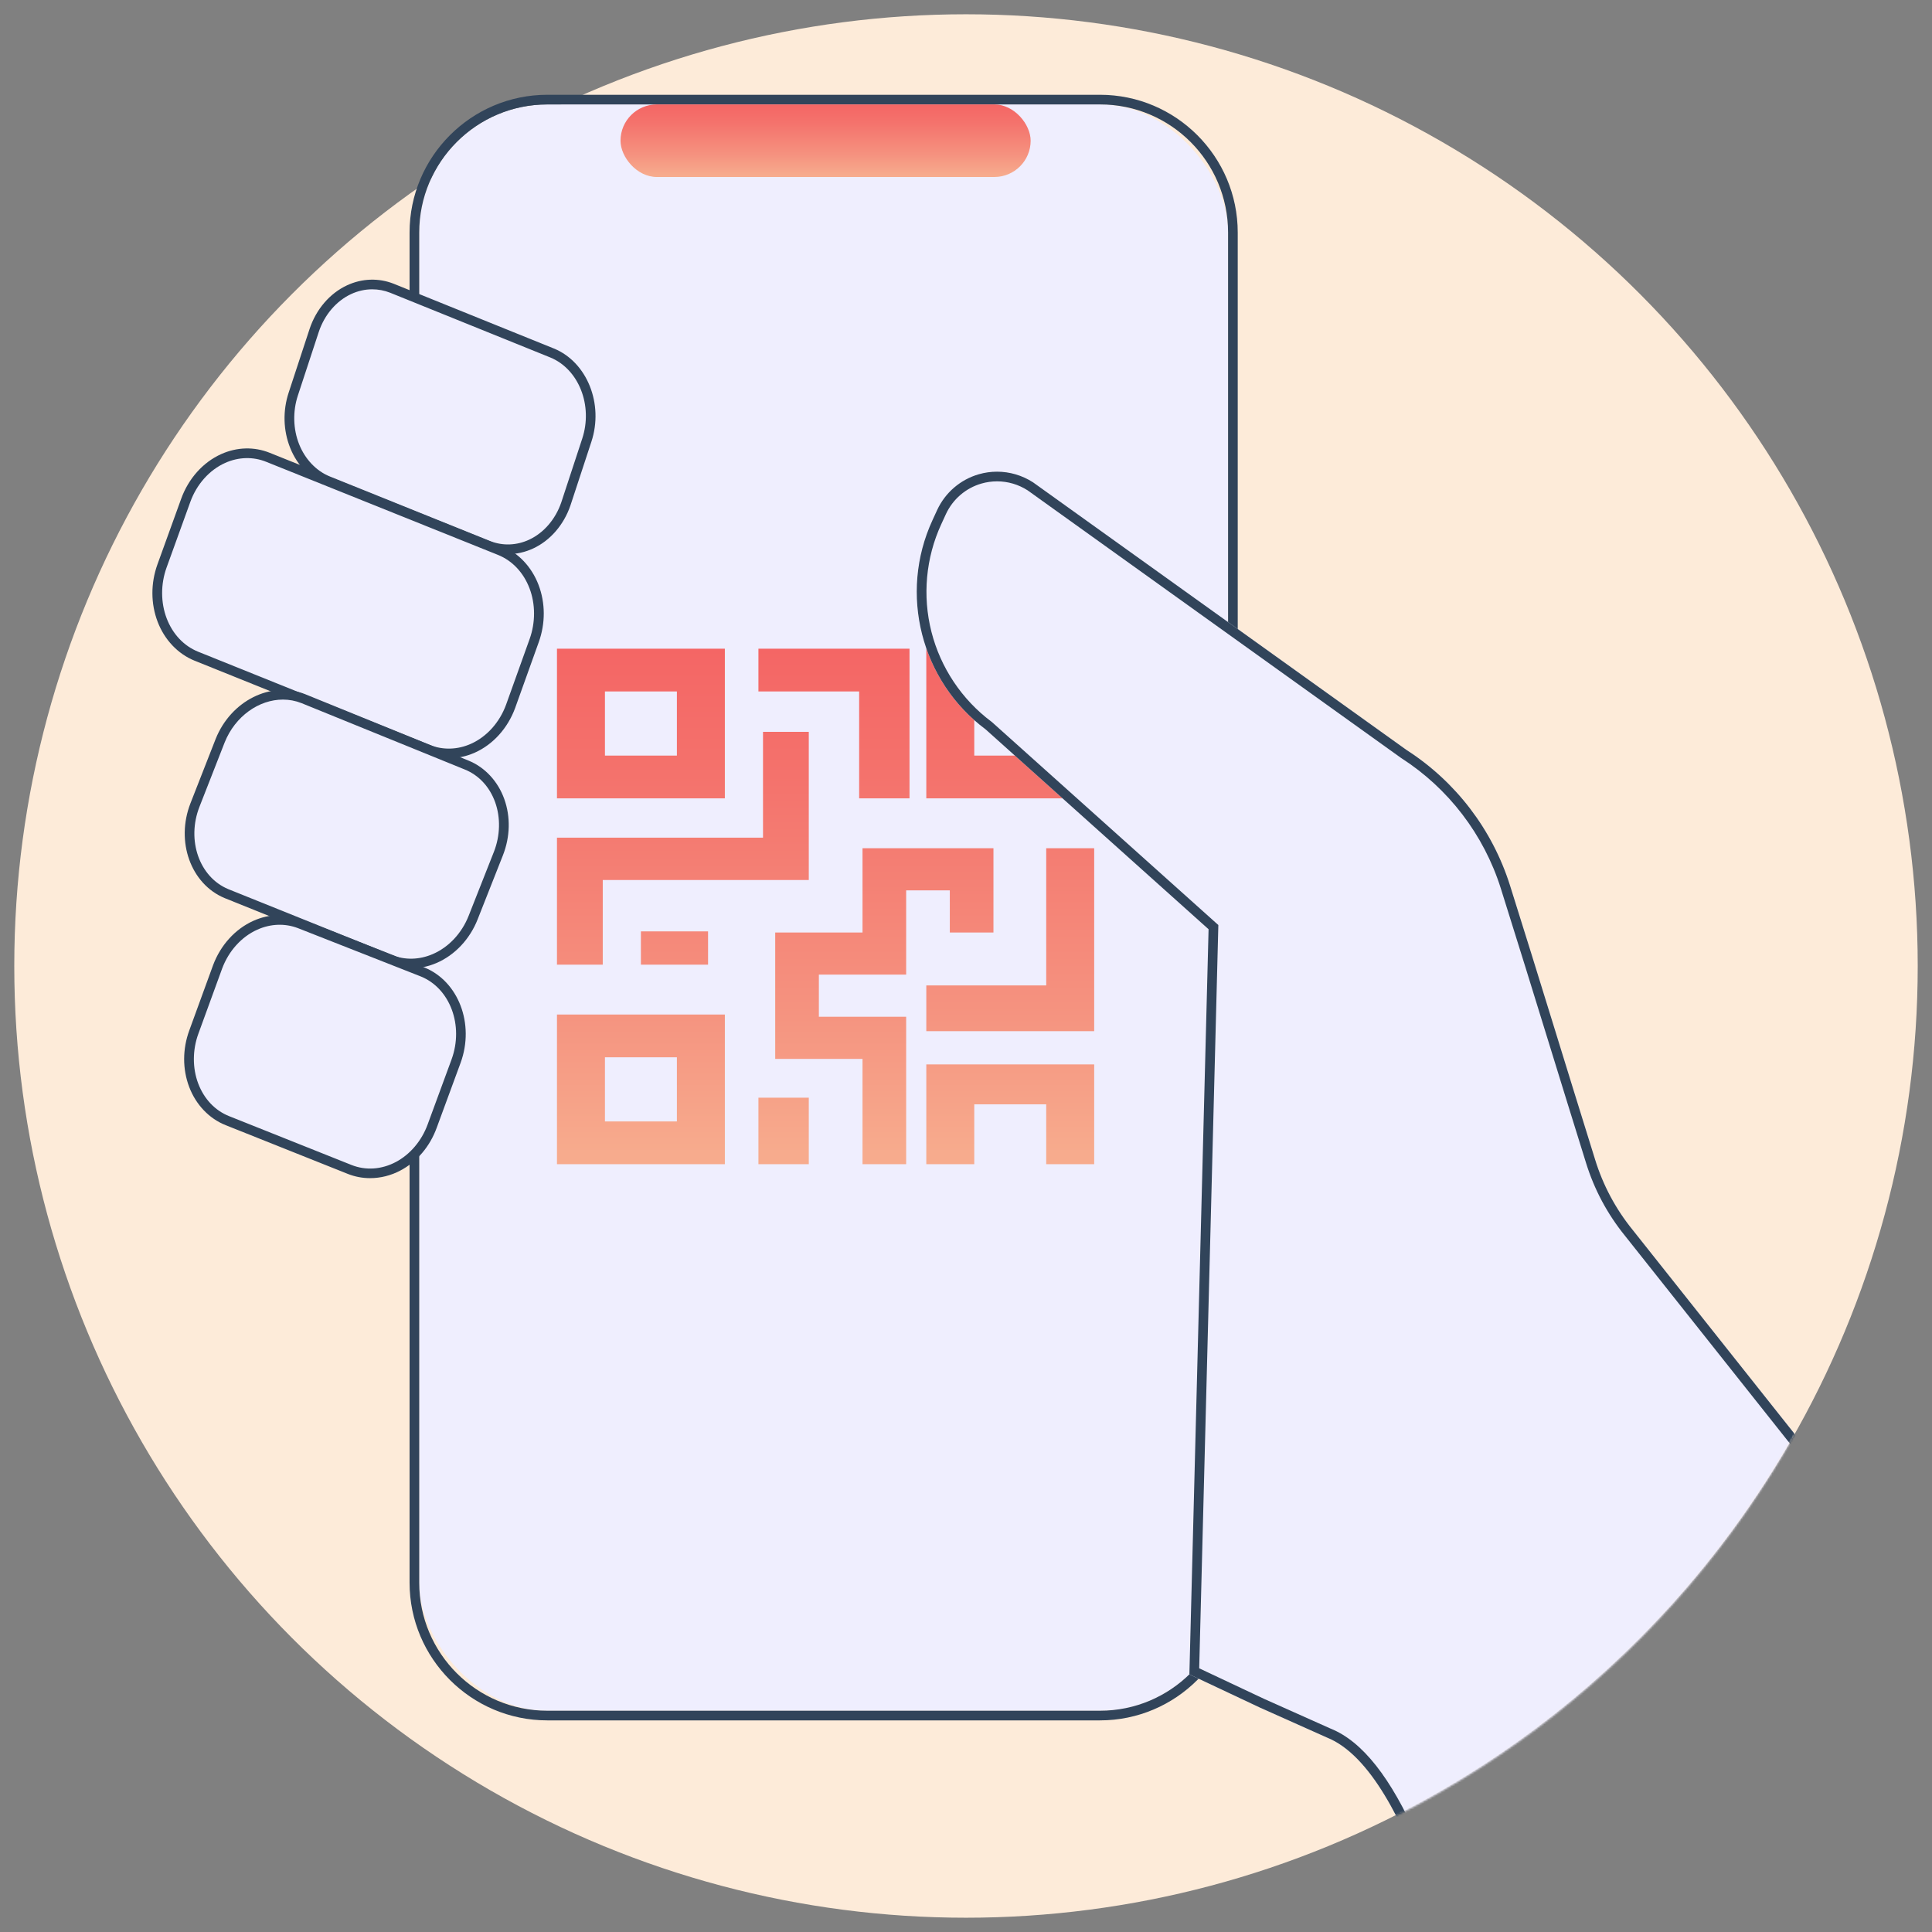
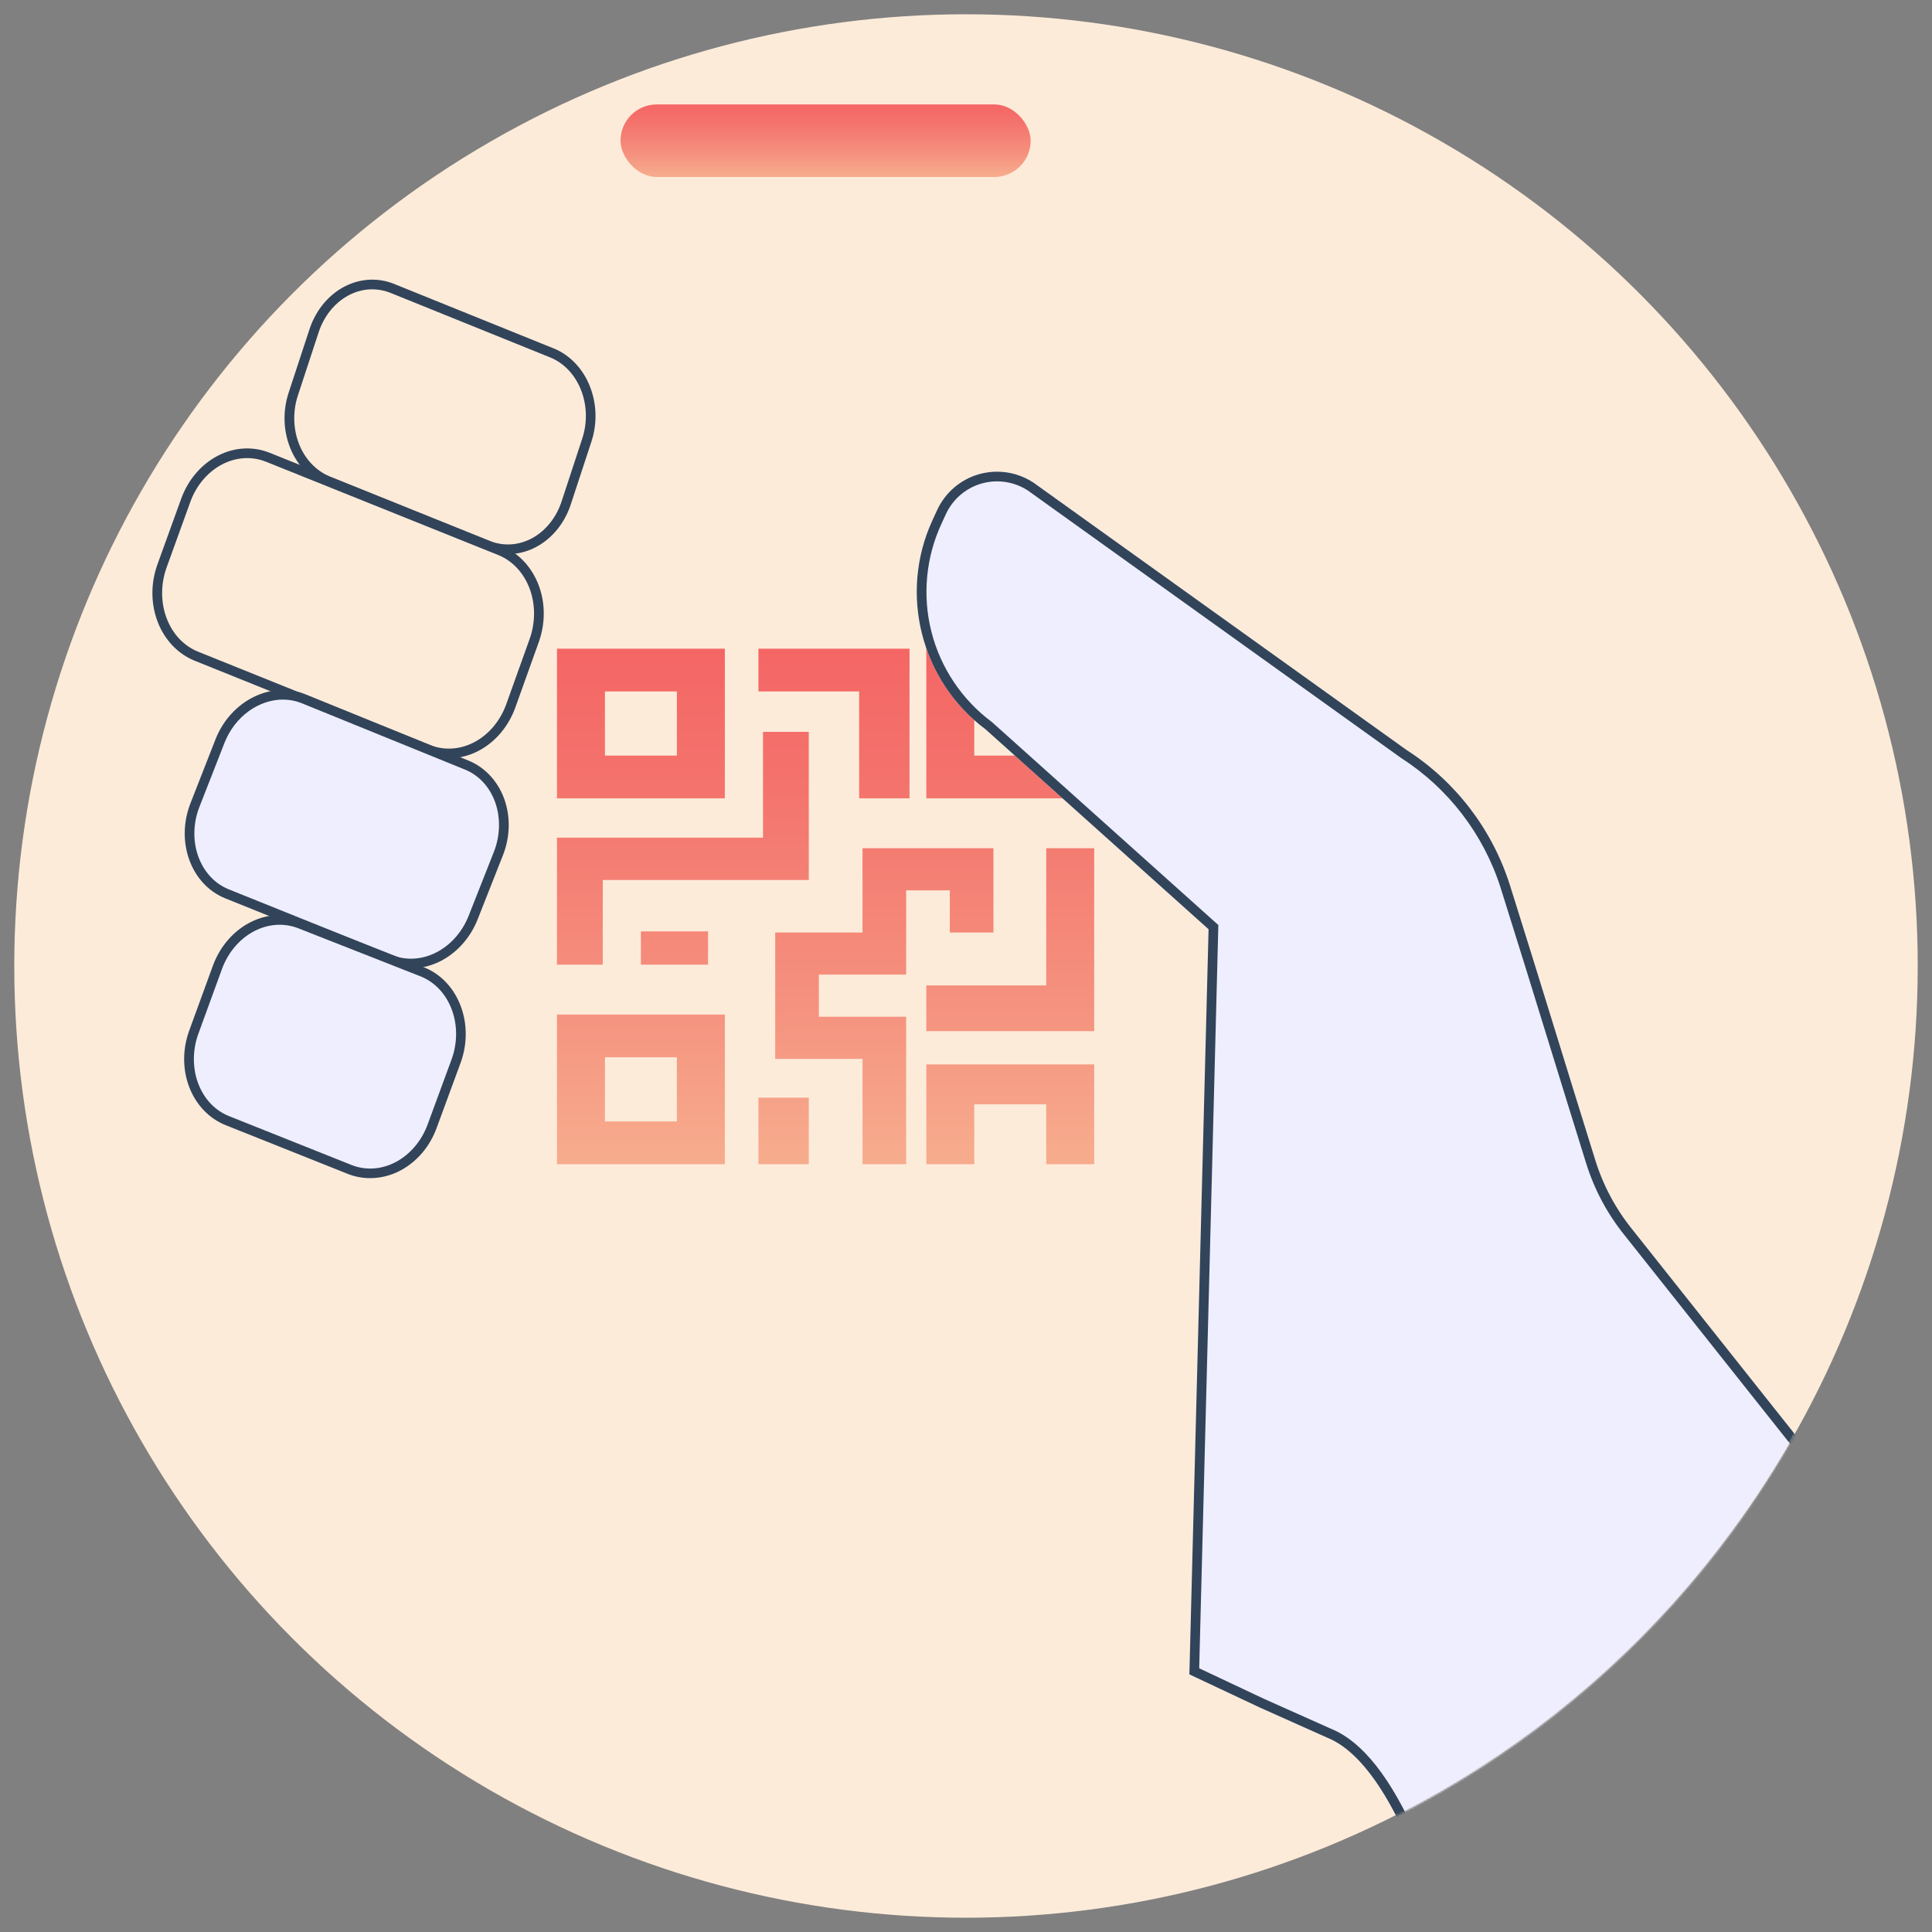
<svg xmlns="http://www.w3.org/2000/svg" xmlns:xlink="http://www.w3.org/1999/xlink" id="Ebene_1" viewBox="0 0 1000 1000">
  <rect x="0" y="0" width="1000" height="1000" fill="#808080" stroke="none" />
  <defs>
    <style>
      .cls-1 {
        mask: url(#mask);
      }

      .cls-2 {
        fill: #efeefe;
      }

      .cls-3 {
        fill: #fff;
        fill-rule: evenodd;
      }

      .cls-4 {
        fill: url(#Verlauf_Peach-_Coral);
      }

      .cls-5 {
        fill: #31445a;
      }

      .cls-6 {
        fill: url(#Verlauf_Peach-_Coral-2);
      }

      .cls-7 {
        fill: #fdebd9;
      }
    </style>
    <linearGradient id="Verlauf_Peach-_Coral" data-name="Verlauf Peach-&amp;gt;Coral" x1="427.318" y1="91.604" x2="427.318" y2="54.057" gradientUnits="userSpaceOnUse">
      <stop offset=".022" stop-color="#f7ab8d" />
      <stop offset=".307" stop-color="#f5927f" />
      <stop offset=".754" stop-color="#f4726c" />
      <stop offset="1" stop-color="#f46665" />
    </linearGradient>
    <linearGradient id="Verlauf_Peach-_Coral-2" data-name="Verlauf Peach-&amp;gt;Coral" y1="602.579" y2="335.77" xlink:href="#Verlauf_Peach-_Coral" />
    <mask id="mask" x="5.847" y="5.039" width="1002.756" height="1039.713" maskUnits="userSpaceOnUse">
      <g id="mask-7">
        <path id="path-6" class="cls-3" d="M960.019,322.203c97.655,254.759-29.412,540.558-283.813,638.351-254.401,97.793-539.799-29.453-637.454-284.212C-58.903,421.583,68.164,135.783,322.565,37.99c254.401-97.793,539.799,29.453,637.454,284.212Z" />
      </g>
    </mask>
  </defs>
  <circle class="cls-7" cx="500" cy="500" r="492.611" />
  <g>
    <g>
      <g>
-         <rect class="cls-2" x="216.992" y="54.057" width="418.657" height="831.412" rx="66.302" ry="66.302" />
-         <path class="cls-5" d="M569.347,54.057c36.618,0,66.302,29.685,66.302,66.302v698.807c0,36.618-29.685,66.303-66.302,66.303h-286.052c-36.618,0-66.302-29.685-66.302-66.303V120.359c0-36.618,29.685-66.302,66.302-66.302h286.052M569.347,49.057h-286.052c-39.316,0-71.302,31.986-71.302,71.302v698.807c0,39.316,31.986,71.303,71.302,71.303h286.052c39.316,0,71.302-31.986,71.302-71.303V120.359c0-39.316-31.986-71.302-71.302-71.302h0Z" />
-       </g>
+         </g>
      <rect class="cls-4" x="321.176" y="54.057" width="212.284" height="37.548" rx="18.774" ry="18.774" />
      <path id="QR-Code" class="cls-6" d="M375.181,525.118v77.461h-86.895v-77.461h86.895ZM566.35,550.938v51.64h-24.829v-30.985h-37.241v30.985h-24.825v-51.64h86.895ZM514.213,439.051v43.61h-22.591v-21.805h-22.594v43.606h-45.185v21.802h45.185v76.315h-22.594v-54.507h-45.185v-65.411h45.185v-43.61h67.779ZM418.628,568.152v34.427h-26.069v-34.427h26.069ZM350.356,547.254h-37.241v33.196h37.241v-33.196ZM566.35,439.051v94.674h-86.895v-23.667h62.066v-71.007h24.829ZM366.491,482.085v17.213h-34.758v-17.213h34.758ZM418.628,378.804v76.68h-106.643v43.815h-23.7v-65.724h106.643v-54.771h23.7ZM375.181,335.77v77.461h-86.895v-77.461h86.895ZM566.35,335.77v77.461h-86.895v-77.461h86.895ZM470.765,335.77v77.461h-26.07v-55.328h-52.136v-22.133h78.205ZM350.356,357.903h-37.241v33.198h37.241v-33.198ZM541.521,357.903h-37.241v33.198h37.241v-33.198Z" />
    </g>
    <g>
-       <path id="Path" class="cls-2" d="M169.835,248.958c-7.692-3.092-13.92-9.583-17.305-18.035-3.384-8.452-3.646-18.167-.726-26.993l10.842-32.985c6.189-18.422,24.072-28.103,40.196-21.761l82.972,33.543c15.96,6.556,23.977,26.735,17.919,45.102l-10.842,32.985c-6.236,18.233-23.948,27.81-39.973,21.613l-83.083-33.47Z" />
      <path class="cls-5" d="M262.924,286.805c-3.69,0-7.375-.681-10.907-2.046l-83.116-33.482c-8.266-3.323-15.079-10.403-18.691-19.424-3.628-9.062-3.905-19.258-.778-28.708l10.841-32.98c3.412-10.156,10.457-18.345,19.334-22.48,7.752-3.612,16.329-3.904,24.151-.827l82.994,33.552c17.126,7.035,25.803,28.656,19.356,48.202l-10.841,32.982c-3.441,10.062-10.457,18.168-19.259,22.27-4.199,1.958-8.646,2.941-13.084,2.941ZM192.692,149.749c-3.715,0-7.445.824-10.974,2.469-7.641,3.56-13.729,10.676-16.701,19.523l-10.837,32.97c-2.718,8.217-2.473,17.431.671,25.283,3.108,7.762,8.909,13.828,15.916,16.645h.002l83.084,33.47c6.465,2.501,13.596,2.228,20.044-.775,7.575-3.531,13.637-10.575,16.63-19.328l10.832-32.956c5.644-17.11-1.755-35.954-16.494-42.009l-82.959-33.538c-2.976-1.17-6.089-1.753-9.214-1.753Z" />
    </g>
    <g>
-       <path id="Path-2" data-name="Path" class="cls-2" d="M221.673,387.962l-120.064-48.329c-7.987-3.225-14.349-9.958-17.683-18.71-3.334-8.753-3.364-18.805-.084-27.937l12.26-33.895c6.841-19.12,25.915-29.133,42.626-22.375l120.003,48.199c7.987,3.225,14.349,9.958,17.683,18.71,3.334,8.753,3.364,18.805.084,27.937l-12.198,34.025c-6.952,19.002-25.916,28.957-42.626,22.375Z" />
      <path class="cls-5" d="M232.312,392.484c-3.929,0-7.835-.731-11.556-2.195l-.018-.007-120.064-48.329c-8.574-3.463-15.53-10.803-19.086-20.14-3.57-9.375-3.606-19.912-.1-29.672l12.262-33.901c3.764-10.519,11.332-18.98,20.763-23.209,8.171-3.663,17.104-3.888,25.151-.634l119.997,48.196c8.576,3.464,15.531,10.805,19.088,20.142,3.57,9.373,3.606,19.91.1,29.671l-12.198,34.024c-3.83,10.467-11.406,18.88-20.793,23.099-4.377,1.968-8.977,2.955-13.547,2.955ZM222.595,385.639c6.781,2.668,14.315,2.43,21.215-.671,8.165-3.67,14.777-11.047,18.141-20.241l12.192-34.01c3.058-8.514,3.034-18.064-.066-26.203-3.108-8.159-8.891-14.297-16.283-17.282l-119.998-48.197c-6.78-2.742-14.321-2.542-21.237.559-8.195,3.674-14.794,11.088-18.104,20.339l-12.263,33.904c-3.056,8.507-3.031,18.057.069,26.197,3.107,8.158,8.89,14.296,16.283,17.281l120.051,48.324Z" />
    </g>
    <g>
      <path id="Path-3" data-name="Path" class="cls-2" d="M202.009,496.656l-84.781-34.12c-16.3-6.755-23.594-27.249-16.317-45.846l13.04-33.301c7.422-18.598,26.553-28.288,43.004-21.783l84.6,34.395c7.86,3.188,14.012,9.806,17.096,18.395,3.084,8.588,2.847,18.439-.659,27.377l-13.098,33.174c-7.336,18.617-26.485,28.311-42.884,21.709Z" />
      <path class="cls-5" d="M212.718,501.221c-3.981.001-7.918-.747-11.642-2.246l-84.782-34.12c-17.525-7.264-25.459-29.274-17.712-49.076l13.04-33.302c7.888-19.767,28.63-30.165,46.252-23.197l84.622,34.403c8.46,3.431,15.206,10.672,18.508,19.867,3.312,9.22,3.068,19.566-.685,29.135l-13.1,33.179c-4.047,10.271-11.803,18.501-21.28,22.579-4.3,1.851-8.787,2.778-13.221,2.778ZM146.433,362.105c-12.377,0-24.719,8.573-30.161,22.21l-13.034,33.286c-6.763,17.284-.058,36.406,14.946,42.625l84.758,34.11c6.627,2.668,14.091,2.495,21.02-.486,8.261-3.555,15.043-10.779,18.605-19.82l13.099-33.176c3.26-8.312,3.491-17.65.631-25.614-2.863-7.974-8.433-13.983-15.683-16.924l-84.602-34.395c-3.114-1.231-6.348-1.816-9.58-1.816Z" />
    </g>
    <g>
      <path id="Path-4" data-name="Path" class="cls-2" d="M180.968,605.297l-63.228-25.229h0c-7.918-3.123-14.207-9.722-17.475-18.334-3.268-8.612-3.244-18.527.065-27.549l12.296-33.714c7.006-18.829,25.926-28.787,42.527-22.382l63.583,25.002c16.457,6.658,24.213,27.259,17.353,46.086l-12.357,33.586c-3.315,9.163-9.686,16.687-17.708,20.914-8.022,4.227-17.036,4.81-25.055,1.619h0Z" />
      <path class="cls-5" d="M191.575,609.81c-3.941,0-7.849-.726-11.531-2.19l-.002-.001-63.228-25.229c-8.505-3.356-15.393-10.562-18.886-19.77-3.506-9.238-3.486-19.643.055-29.297l12.294-33.709c3.864-10.384,11.452-18.751,20.824-22.973,8.106-3.651,16.968-3.965,24.952-.885l63.598,25.008c17.666,7.147,26.083,29.245,18.787,49.269l-12.359,33.593c-3.547,9.804-10.257,17.715-18.889,22.263-4.942,2.603-10.307,3.921-15.614,3.921ZM181.893,602.973c7.386,2.939,15.543,2.402,22.965-1.508,7.418-3.908,13.441-11.035,16.523-19.553l12.361-33.599c6.383-17.515-.769-36.766-15.944-42.905l-63.56-24.993c-6.712-2.588-14.205-2.312-21.084.786-8.162,3.676-14.79,11.018-18.185,20.142l-12.29,33.698c-3.083,8.405-3.11,17.81-.076,25.806,3.039,8.01,8.741,14.01,16.055,16.895l63.235,25.23Z" />
    </g>
    <g class="cls-1">
      <g>
        <path id="Path-2" class="cls-2" d="M615.62,866.644l36.448,17.17,34.755,15.532c45.059,18.033,68.464,141.069,73.321,145.406,18.567-15.034,248.459-202.116,248.459-202.116l-163.61-206.128c-8.71-10.732-15.284-23.05-19.358-36.273-14.742-47.214-29.166-94.691-44.077-141.98-9.152-28.932-28.118-53.743-53.57-70.08l-193.281-138.511c-8.341-5.399-18.573-6.926-28.076-4.192-9.502,2.735-17.353,9.466-21.543,18.471l-2.439,5.309c-17.525,37.975-6.016,83.247,27.529,108.293l115.375,103.43-9.933,385.669Z" />
        <path id="Path-2-2" data-name="Path-2" class="cls-5" d="M516.056,249.142c5.617,0,11.092,1.61,15.84,4.658l193.18,138.438.104.075.108.069c24.428,15.68,42.719,39.609,51.503,67.376,8.601,27.276,17.178,55.066,25.474,81.942,6.077,19.69,12.362,40.05,18.594,60.007,4.28,13.891,11.088,26.652,20.235,37.929l160.523,202.241c-28.251,22.99-203.469,165.574-239.365,194.728-1.063-3.409-2.387-8.01-3.686-12.524-5.334-18.54-13.396-46.557-24.628-72.117-14.019-31.903-28.791-50.622-45.161-57.221l-34.619-15.471-33.453-15.76,9.849-382.408.059-2.31-1.72-1.542-115.375-103.43-.167-.149-.179-.134c-15.309-11.431-26.34-27.953-31.061-46.524-4.721-18.569-2.916-38.339,5.084-55.676l2.429-5.287c3.578-7.691,10.282-13.441,18.392-15.775,2.615-.752,5.32-1.134,8.042-1.134M516.056,244.142c-3.159,0-6.33.439-9.424,1.329-9.502,2.735-17.353,9.466-21.543,18.471l-2.439,5.309c-17.525,37.975-6.016,83.248,27.529,108.293l115.375,103.43-9.933,385.669,36.448,17.17,34.754,15.532c45.059,18.034,68.465,141.069,73.321,145.406,18.567-15.034,248.459-202.116,248.459-202.116l-163.609-206.128c-8.71-10.732-15.284-23.05-19.358-36.273-14.742-47.214-29.166-94.691-44.077-141.981-9.152-28.932-28.118-53.743-53.57-70.08l-193.281-138.511c-5.625-3.64-12.111-5.521-18.651-5.521h0Z" />
      </g>
    </g>
  </g>
</svg>